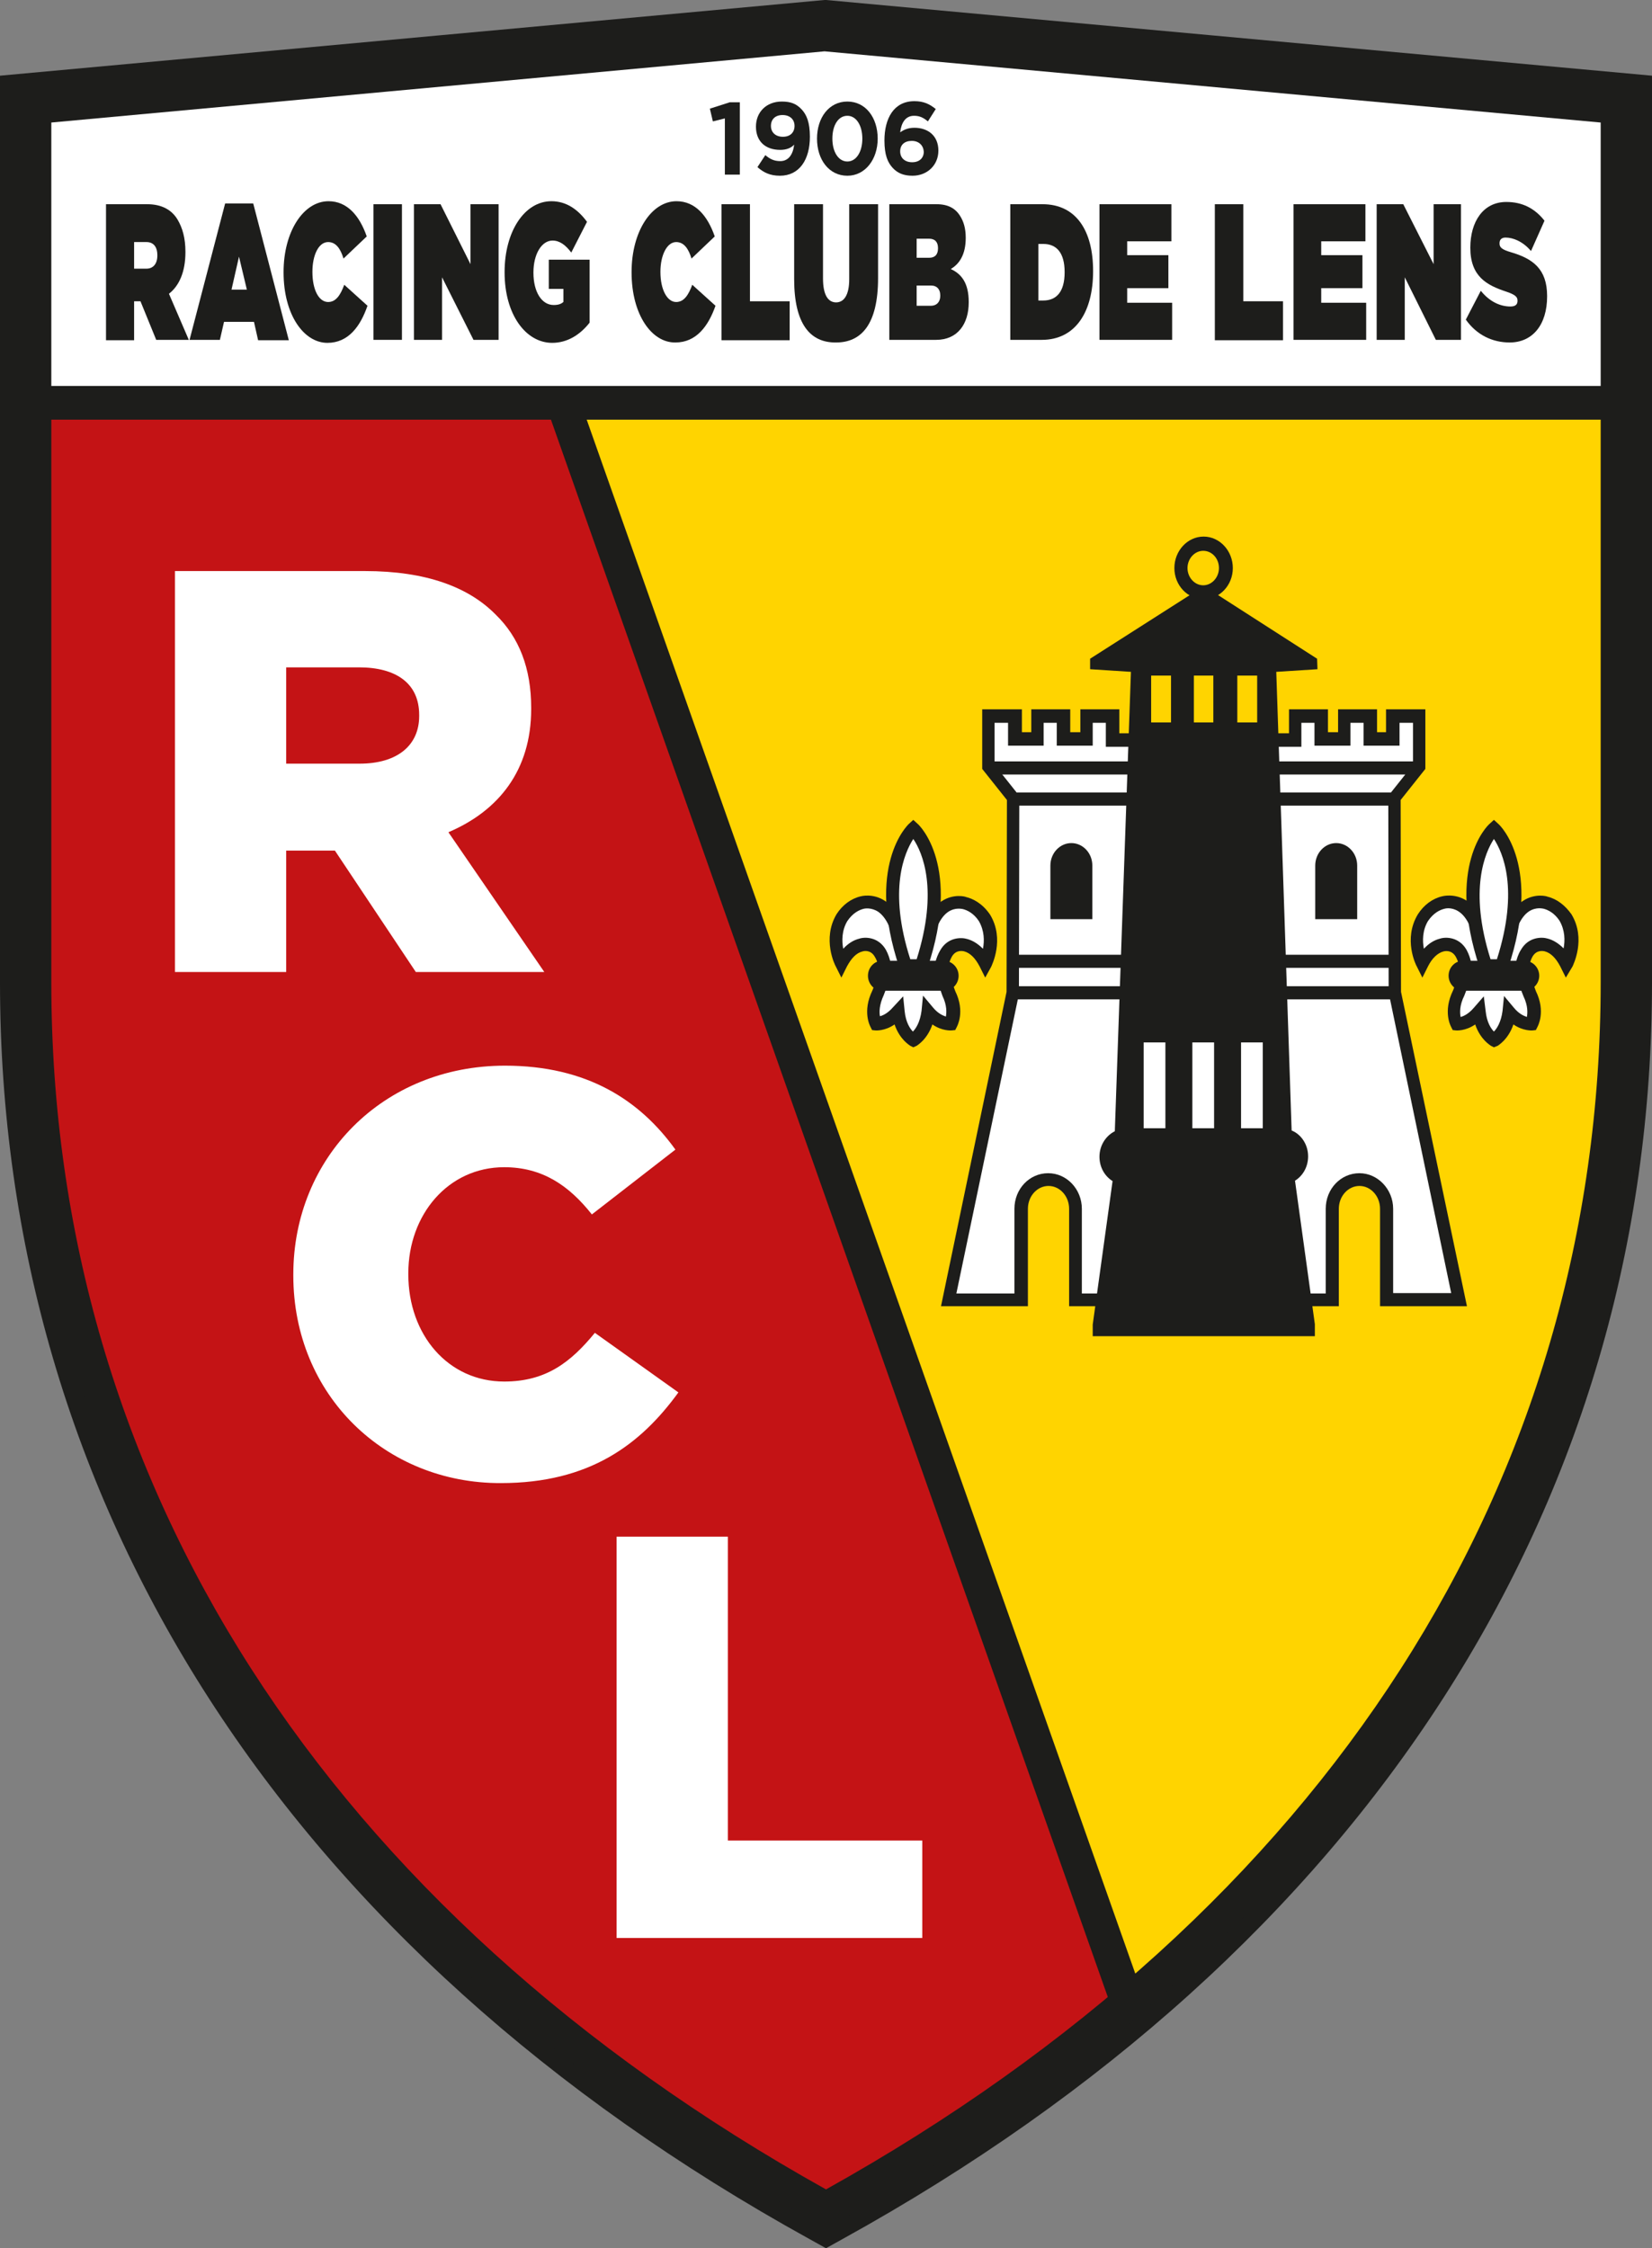
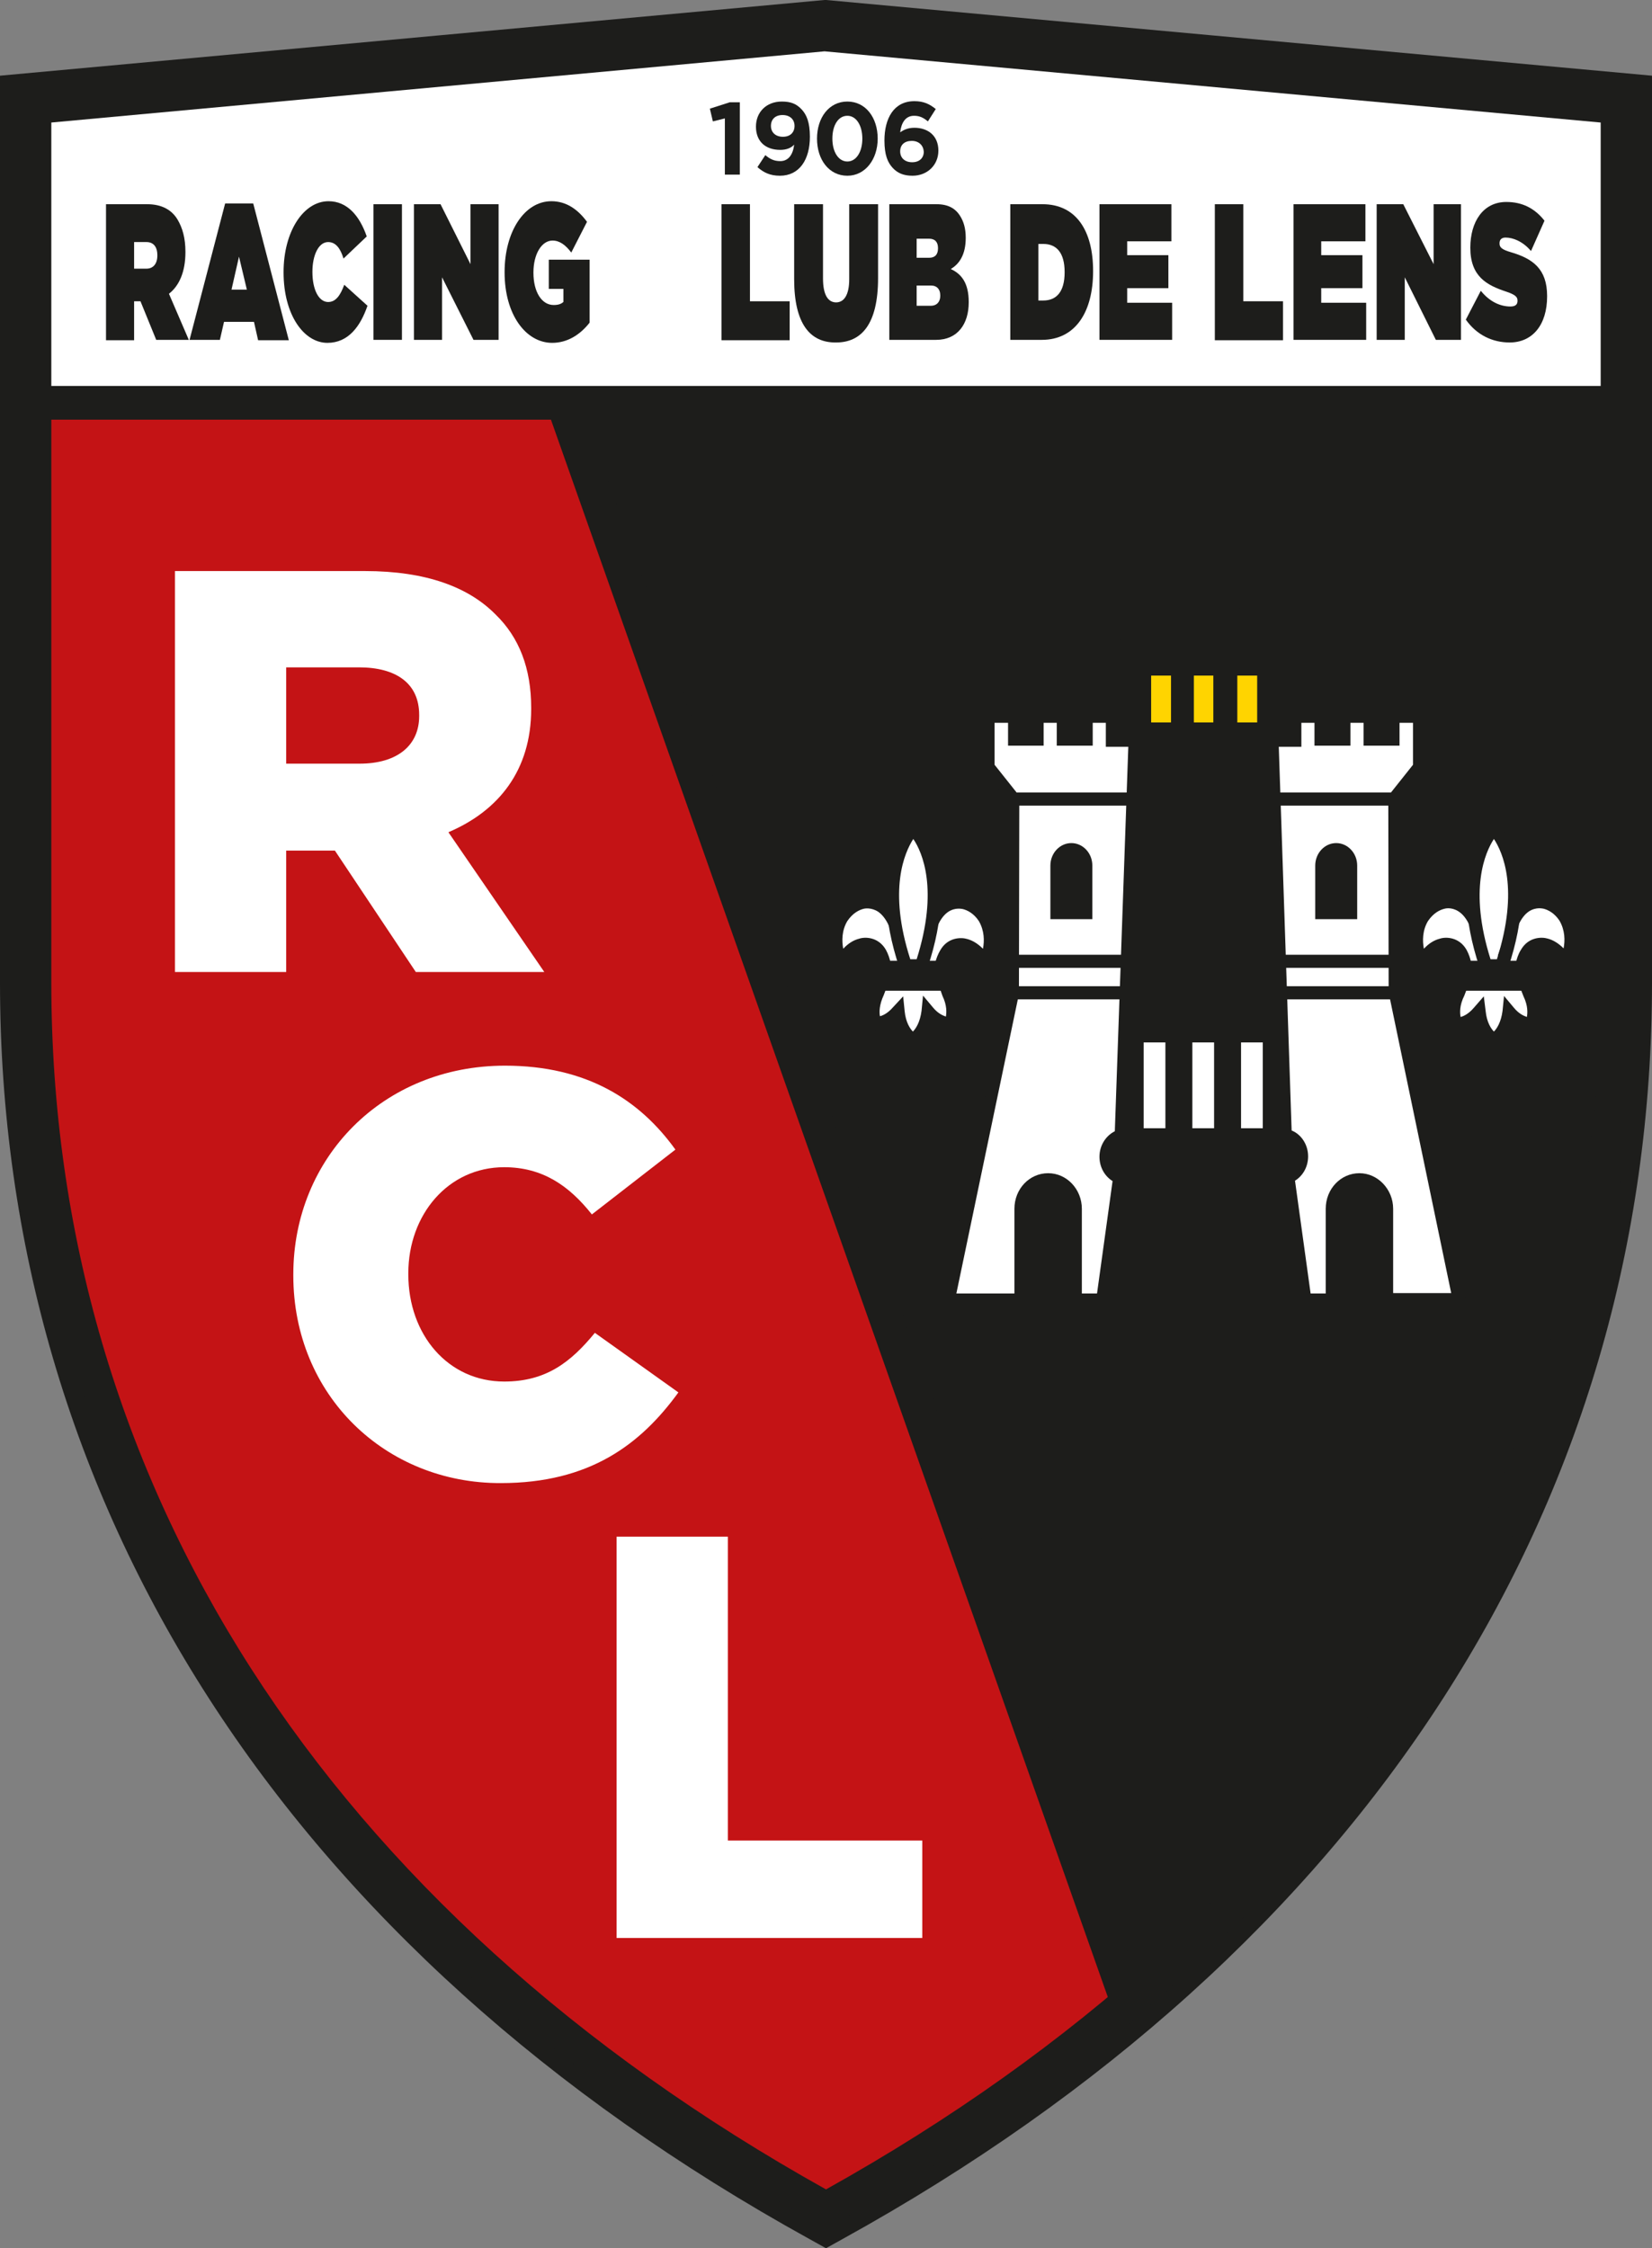
<svg xmlns="http://www.w3.org/2000/svg" version="1.1" id="Calque_1" x="0px" y="0px" viewBox="0 0 44.1 60" style="enable-background:new 0 0 44.1 60;" xml:space="preserve">
  <rect x="0" y="0" width="44.1" height="60" fill="#808080" stroke="none" />
  <style type="text/css">
	.st0{fill:#1D1D1B;}
	.st1{fill:#FFFFFF;}
	.st2{fill:#FFD400;}
	.st3{fill:#C41315;}
</style>
  <g>
    <g>
      <path class="st0" d="M22.05,59.46l-0.22-0.12C8.06,51.73,0.48,39.97,0.48,26.22V2.45l21.53-1.97l21.62,1.97v23.77    c0,13.75-7.59,25.51-21.36,33.12L22.05,59.46z" />
      <path class="st0" d="M22.05,60l-0.45-0.25C7.67,52.06,0,40.15,0,26.22V2.02L22.01,0l0.04,0L44.1,2.02v24.2    c0,13.93-7.67,25.84-21.6,33.53L22.05,60z M0.95,2.88v23.34c0,13.57,7.49,25.18,21.1,32.7c13.61-7.52,21.1-19.13,21.1-32.7V2.88    L22.01,0.95L0.95,2.88z" />
    </g>
    <polygon class="st1" points="22.05,0.92 0.92,2.86 0.92,10.75 43.17,10.75 43.17,2.86  " />
-     <path class="st2" d="M30.11,53.45c9.16-7.72,13.06-17.43,13.06-27.23V10.75H15.03L30.11,53.45z" />
    <path class="st3" d="M15.03,10.75H0.92v15.47c0,12.3,6.16,24.46,21.13,32.72c3.04-1.68,5.72-3.52,8.06-5.49L15.03,10.75z" />
    <rect x="22.12" y="9.46" transform="matrix(0.943 -0.333 0.333 0.943 -9.405 9.353)" class="st0" width="0.9" height="45.28" />
    <path class="st0" d="M22.05,59.46l-0.22-0.12C8.06,51.73,0.48,39.97,0.48,26.22V2.45l21.53-1.97l21.62,1.97v23.77   c0,13.75-7.59,25.51-21.36,33.12L22.05,59.46z M1.37,3.27v22.95c0,13.34,7.34,24.77,20.68,32.21   c13.34-7.44,20.68-18.87,20.68-32.21V3.27l-20.72-1.9L1.37,3.27z" />
    <rect x="0.92" y="10.3" class="st0" width="42.24" height="0.9" />
    <g>
      <g>
        <path class="st1" d="M23.56,26.19l-0.12,0.32c-0.24,0.49-0.05,0.81-0.05,0.81s0.3,0.03,0.6-0.32c0.06,0.57,0.4,0.75,0.4,0.75     s0.33-0.18,0.4-0.75c0.29,0.35,0.6,0.32,0.6,0.32s0.18-0.32-0.05-0.81l-0.12-0.32H23.56z" />
        <path class="st0" d="M24.38,27.95l-0.08-0.04c-0.01-0.01-0.28-0.16-0.42-0.57c-0.26,0.18-0.5,0.16-0.51,0.16l-0.09-0.01     l-0.04-0.08c-0.01-0.02-0.23-0.41,0.05-0.98l0.16-0.42h1.89l0.16,0.44c0.27,0.55,0.05,0.94,0.04,0.96l-0.04,0.08L25.4,27.5     c-0.01,0-0.25,0.02-0.51-0.16c-0.14,0.41-0.41,0.56-0.42,0.57L24.38,27.95z M24.11,26.59l0.04,0.4c0.03,0.29,0.14,0.46,0.22,0.54     c0.08-0.08,0.19-0.25,0.23-0.55l0.04-0.41l0.26,0.31c0.13,0.16,0.26,0.22,0.35,0.25c0.02-0.11,0.03-0.3-0.09-0.55l-0.08-0.23     h-1.41l-0.08,0.21c-0.12,0.26-0.12,0.45-0.1,0.56c0.09-0.02,0.22-0.09,0.35-0.24L24.11,26.59z" />
      </g>
      <g>
        <path class="st1" d="M25.12,25.85c0,0,0.04-0.24,0.14-0.41c0.19-0.32,0.52-0.22,0.52-0.22c0.16,0.04,0.36,0.16,0.53,0.49     c0,0,0.33-0.64-0.02-1.22c-0.16-0.23-0.36-0.36-0.54-0.4c0,0-0.85-0.26-1.05,1.24h-0.62c-0.2-1.5-1.05-1.24-1.05-1.24     c-0.19,0.04-0.39,0.17-0.54,0.4c-0.35,0.58-0.02,1.22-0.02,1.22c0.17-0.33,0.37-0.45,0.53-0.49c0,0,0.33-0.1,0.52,0.22     c0.1,0.17,0.14,0.41,0.14,0.41H25.12z" />
        <path class="st0" d="M26.3,26.09l-0.15-0.3c-0.12-0.23-0.26-0.36-0.41-0.4c-0.04-0.01-0.22-0.05-0.33,0.14     c-0.08,0.14-0.12,0.35-0.12,0.35l-0.02,0.15l-1.78,0l-0.02-0.15c0,0-0.03-0.21-0.12-0.35c-0.11-0.19-0.29-0.15-0.32-0.14     c-0.17,0.04-0.3,0.18-0.42,0.4l-0.15,0.3l-0.15-0.3c-0.02-0.03-0.37-0.73,0.02-1.39c0.16-0.25,0.39-0.42,0.65-0.48     c0,0,0.32-0.09,0.64,0.12c0.3,0.19,0.5,0.57,0.6,1.13h0.32c0.1-0.55,0.3-0.93,0.6-1.12c0.32-0.21,0.64-0.12,0.65-0.11     c0.17,0.04,0.43,0.16,0.64,0.47c0.4,0.66,0.04,1.36,0.03,1.39L26.3,26.09z M23.77,25.68h1.2c0.02-0.09,0.07-0.22,0.13-0.32     c0.2-0.35,0.56-0.35,0.72-0.3c0.15,0.04,0.29,0.13,0.42,0.26c0.04-0.21,0.04-0.48-0.11-0.74c-0.14-0.21-0.31-0.29-0.43-0.32     c-0.02,0-0.19-0.05-0.38,0.07c-0.23,0.15-0.39,0.51-0.46,1.03l-0.02,0.15h-0.92l-0.02-0.15c-0.07-0.52-0.23-0.87-0.46-1.03     c-0.19-0.12-0.36-0.08-0.37-0.08c-0.13,0.03-0.3,0.11-0.45,0.33c-0.15,0.25-0.15,0.53-0.11,0.74c0.13-0.14,0.27-0.23,0.43-0.27     c0.15-0.05,0.51-0.05,0.71,0.3C23.71,25.46,23.75,25.58,23.77,25.68z" />
      </g>
      <g>
        <path class="st1" d="M24.38,22.11c0,0-1.09,1.02-0.21,3.66h0.21h0.21C25.48,23.13,24.38,22.11,24.38,22.11z" />
        <path class="st0" d="M24.72,25.95h-0.67l-0.04-0.12c-0.91-2.72,0.21-3.8,0.25-3.84l0.12-0.11l0.12,0.11     c0.05,0.04,1.17,1.13,0.26,3.84L24.72,25.95z M24.3,25.6h0.17c0.59-1.86,0.15-2.86-0.09-3.21C24.15,22.75,23.7,23.74,24.3,25.6z" />
      </g>
      <g>
        <path class="st0" d="M25.2,25.78h-1.65c-0.14,0-0.25,0.12-0.25,0.26c0,0.14,0.11,0.26,0.25,0.26h1.65c0.14,0,0.25-0.12,0.25-0.26     C25.45,25.9,25.34,25.78,25.2,25.78z" />
        <path class="st0" d="M25.2,26.44h-1.65c-0.21,0-0.38-0.18-0.38-0.4c0-0.22,0.17-0.4,0.38-0.4h1.65c0.21,0,0.39,0.18,0.39,0.4     C25.59,26.26,25.42,26.44,25.2,26.44z M23.56,25.92c-0.06,0-0.11,0.06-0.11,0.12c0,0.07,0.05,0.12,0.11,0.12h1.65     c0.06,0,0.11-0.06,0.11-0.12c0-0.07-0.05-0.12-0.11-0.12H23.56z" />
      </g>
    </g>
    <g>
      <g>
        <path class="st1" d="M39.06,26.19l-0.12,0.32c-0.24,0.49-0.05,0.81-0.05,0.81s0.31,0.03,0.6-0.32c0.06,0.57,0.4,0.75,0.4,0.75     s0.33-0.18,0.4-0.75c0.29,0.35,0.6,0.32,0.6,0.32s0.19-0.32-0.05-0.81l-0.12-0.32H39.06z" />
        <path class="st0" d="M39.88,27.95l-0.08-0.04c-0.01-0.01-0.28-0.16-0.42-0.57c-0.26,0.18-0.5,0.16-0.51,0.16l-0.09-0.01     l-0.04-0.08c-0.01-0.02-0.23-0.41,0.05-0.98l0.16-0.42h1.89l0.16,0.44c0.27,0.55,0.05,0.94,0.04,0.96l-0.04,0.08l-0.09,0.01     c-0.01,0-0.25,0.02-0.51-0.16c-0.14,0.41-0.41,0.56-0.42,0.57L39.88,27.95z M39.61,26.59l0.05,0.4c0.03,0.29,0.14,0.46,0.22,0.54     c0.08-0.08,0.19-0.25,0.23-0.55l0.04-0.4l0.26,0.31c0.13,0.16,0.26,0.22,0.35,0.25c0.02-0.11,0.03-0.3-0.09-0.55l-0.09-0.23     h-1.41l-0.08,0.21c-0.13,0.26-0.12,0.45-0.1,0.57c0.09-0.02,0.22-0.09,0.35-0.24L39.61,26.59z" />
      </g>
      <g>
        <path class="st1" d="M40.62,25.85c0,0,0.04-0.24,0.14-0.41c0.19-0.32,0.52-0.22,0.52-0.22c0.16,0.04,0.35,0.16,0.52,0.49     c0,0,0.33-0.64-0.02-1.22c-0.15-0.23-0.35-0.36-0.54-0.4c0,0-0.85-0.26-1.06,1.24h-0.62c-0.2-1.5-1.05-1.24-1.05-1.24     c-0.19,0.04-0.39,0.17-0.54,0.4c-0.35,0.58-0.02,1.22-0.02,1.22c0.17-0.33,0.37-0.45,0.53-0.49c0,0,0.33-0.1,0.52,0.22     c0.1,0.17,0.14,0.41,0.14,0.41H40.62z" />
        <path class="st0" d="M41.8,26.09l-0.15-0.3c-0.12-0.23-0.26-0.36-0.41-0.4c-0.04-0.01-0.22-0.05-0.33,0.14     c-0.08,0.14-0.11,0.35-0.11,0.35l-0.02,0.15l-1.78,0l-0.02-0.15c0,0-0.04-0.21-0.12-0.35c-0.12-0.2-0.31-0.14-0.32-0.14     c-0.16,0.04-0.31,0.18-0.42,0.4l-0.15,0.3l-0.15-0.3c-0.02-0.03-0.37-0.73,0.03-1.39c0.16-0.25,0.39-0.42,0.65-0.48     c0,0,0.32-0.09,0.64,0.11c0.3,0.19,0.5,0.57,0.6,1.13h0.32c0.1-0.55,0.3-0.93,0.6-1.12c0.32-0.21,0.64-0.12,0.65-0.11     c0.25,0.06,0.47,0.23,0.64,0.47c0.4,0.66,0.04,1.36,0.03,1.39L41.8,26.09z M39.27,25.68h1.2c0.02-0.09,0.06-0.22,0.13-0.33     c0.2-0.35,0.56-0.35,0.72-0.3c0.15,0.04,0.29,0.13,0.42,0.26c0.04-0.21,0.04-0.48-0.11-0.74c-0.14-0.21-0.31-0.29-0.43-0.32     c-0.02,0-0.19-0.05-0.38,0.07c-0.23,0.15-0.39,0.51-0.46,1.03l-0.02,0.15h-0.92l-0.02-0.15c-0.07-0.52-0.23-0.88-0.47-1.03     c-0.19-0.12-0.36-0.07-0.36-0.07c-0.13,0.03-0.3,0.11-0.45,0.33c-0.15,0.25-0.15,0.53-0.11,0.74c0.13-0.14,0.27-0.23,0.43-0.27     c0.15-0.05,0.51-0.05,0.71,0.3C39.21,25.46,39.25,25.58,39.27,25.68z" />
      </g>
      <g>
-         <path class="st1" d="M39.88,22.11c0,0-1.09,1.02-0.21,3.66h0.21h0.21C40.97,23.13,39.88,22.11,39.88,22.11z" />
+         <path class="st1" d="M39.88,22.11c0,0-1.09,1.02-0.21,3.66h0.21C40.97,23.13,39.88,22.11,39.88,22.11z" />
        <path class="st0" d="M40.21,25.95h-0.67l-0.04-0.12c-0.91-2.72,0.21-3.8,0.26-3.84l0.12-0.11L40,21.99     c0.05,0.04,1.17,1.13,0.26,3.84L40.21,25.95z M39.79,25.6h0.17c0.6-1.88,0.15-2.86-0.08-3.21C39.65,22.74,39.2,23.74,39.79,25.6z     " />
      </g>
      <g>
        <path class="st0" d="M40.7,25.78h-1.64c-0.14,0-0.25,0.12-0.25,0.26c0,0.14,0.11,0.26,0.25,0.26h1.64c0.14,0,0.25-0.12,0.25-0.26     C40.95,25.9,40.84,25.78,40.7,25.78z" />
        <path class="st0" d="M40.7,26.44h-1.64c-0.21,0-0.39-0.18-0.39-0.4c0-0.22,0.17-0.4,0.39-0.4h1.64c0.21,0,0.39,0.18,0.39,0.4     C41.09,26.26,40.91,26.44,40.7,26.44z M39.06,25.92c-0.06,0-0.11,0.06-0.11,0.12c0,0.07,0.05,0.12,0.11,0.12h1.64     c0.06,0,0.11-0.06,0.11-0.12c0-0.07-0.05-0.12-0.11-0.12H39.06z" />
      </g>
    </g>
    <g>
      <g>
        <path class="st1" d="M35.56,34.68v-2.43c0-0.43,0.32-0.78,0.73-0.78c0.4,0,0.72,0.35,0.72,0.78v2.43h1.93l-1.71-8.2l-0.01-5.19     l0.66-0.83v-1.35h-0.71v0.61h-0.6v-0.61h-0.7v0.61h-0.62v-0.61h-0.69v0.64H29.7v-0.64H29v0.61h-0.62v-0.61h-0.7v0.61h-0.6v-0.61     h-0.71v1.35l0.66,0.83l-0.01,5.19l-1.71,8.2h1.93v-2.43c0-0.43,0.32-0.78,0.73-0.78c0.4,0,0.73,0.35,0.73,0.78v2.43H35.56z" />
        <path class="st0" d="M39.16,34.86h-2.32v-2.6c0-0.34-0.25-0.61-0.55-0.61c-0.3,0-0.55,0.27-0.55,0.61v2.6h-7.2v-2.6     c0-0.34-0.25-0.61-0.55-0.61s-0.55,0.27-0.55,0.61v2.6h-2.32l1.75-8.39l0.01-5.12l-0.66-0.83v-1.59h1.06v0.61h0.25v-0.61h1.04     v0.61h0.27v-0.61h1.04v0.64h4.53v-0.64h1.04v0.61h0.27v-0.61h1.04v0.61H37v-0.61h1.05v1.59l-0.66,0.83l0.01,5.12L39.16,34.86z      M37.19,34.51h1.55l-1.67-8.02l-0.01-5.25l0.66-0.83v-1.12h-0.36v0.61H36.4v-0.61h-0.35v0.61h-0.96v-0.61h-0.35v0.64h-5.22v-0.64     h-0.35v0.61h-0.96v-0.61h-0.35v0.61h-0.95v-0.61h-0.36v1.12l0.66,0.83l-0.01,5.29l-1.67,7.99h1.55v-2.26     c0-0.53,0.4-0.95,0.9-0.95c0.5,0,0.9,0.43,0.9,0.95v2.26h6.51v-2.26c0-0.53,0.4-0.95,0.9-0.95c0.49,0,0.9,0.43,0.9,0.95V34.51z" />
      </g>
      <path class="st0" d="M35.11,24.53V23.1c0-0.33,0.25-0.6,0.56-0.6c0.31,0,0.56,0.27,0.56,0.6v1.43H35.11z" />
      <rect x="27.04" y="26.32" class="st0" width="10.17" height="0.35" />
      <path class="st0" d="M35.1,35.34l-0.53-3.83c0.21-0.13,0.35-0.37,0.35-0.65c0-0.32-0.19-0.59-0.44-0.69l-0.41-12.24l1.1-0.07    l-0.01-0.28l-3.02-1.94l-3.04,1.94v0.28l1.09,0.07l-0.43,12.26c-0.24,0.12-0.41,0.38-0.41,0.68c0,0.28,0.14,0.52,0.35,0.65    l-0.53,3.83v0.31h5.93L35.1,35.34z" />
      <rect x="30.73" y="18.03" class="st2" width="0.53" height="1.25" />
      <rect x="31.87" y="18.03" class="st2" width="0.52" height="1.25" />
      <rect x="33.03" y="18.03" class="st2" width="0.53" height="1.25" />
      <path class="st0" d="M31.35,15.16c0,0.46,0.35,0.83,0.78,0.83c0.43,0,0.78-0.37,0.78-0.83c0-0.46-0.35-0.84-0.78-0.84    C31.7,14.32,31.35,14.7,31.35,15.16z M31.7,15.16c0-0.25,0.19-0.46,0.42-0.46c0.23,0,0.42,0.2,0.42,0.46    c0,0.25-0.19,0.46-0.42,0.46C31.89,15.62,31.7,15.41,31.7,15.16z" />
      <rect x="30.53" y="27.82" class="st1" width="0.58" height="2.29" />
      <rect x="33.13" y="27.82" class="st1" width="0.58" height="2.29" />
      <rect x="31.83" y="27.82" class="st1" width="0.58" height="2.29" />
      <g>
        <line class="st1" x1="26.4" y1="20.49" x2="37.85" y2="20.49" />
-         <rect x="26.4" y="20.32" class="st0" width="11.45" height="0.35" />
      </g>
      <g>
        <line class="st1" x1="27.02" y1="21.32" x2="37.21" y2="21.32" />
        <rect x="27.02" y="21.15" class="st0" width="10.19" height="0.35" />
      </g>
      <g>
        <line class="st1" x1="27.02" y1="25.66" x2="37.21" y2="25.66" />
        <rect x="27.02" y="25.48" class="st0" width="10.19" height="0.35" />
      </g>
      <path class="st0" d="M29.16,24.53V23.1c0-0.33-0.25-0.6-0.56-0.6c-0.31,0-0.56,0.27-0.56,0.6v1.43H29.16z" />
    </g>
    <path class="st1" d="M4.67,15.24h5.07c1.64,0,2.77,0.43,3.49,1.16c0.63,0.61,0.95,1.44,0.95,2.49v0.03c0,1.64-0.87,2.72-2.21,3.29   l2.56,3.73H11.1l-2.16-3.24H8.91H7.64v3.24H4.67V15.24z M9.6,20.38c1.01,0,1.59-0.49,1.59-1.27v-0.03c0-0.84-0.61-1.27-1.61-1.27   H7.64v2.57H9.6z" />
    <path class="st1" d="M7.83,34.04v-0.03c0-3.12,2.4-5.57,5.65-5.57c2.19,0,3.6,0.92,4.55,2.24l-2.23,1.73   c-0.61-0.77-1.32-1.26-2.34-1.26c-1.5,0-2.56,1.27-2.56,2.83v0.03c0,1.61,1.06,2.86,2.56,2.86c1.12,0,1.78-0.52,2.42-1.3l2.23,1.59   c-1.01,1.39-2.37,2.42-4.74,2.42C10.29,39.59,7.83,37.24,7.83,34.04z" />
    <path class="st1" d="M16.46,41.01h2.97v8.11h5.19v2.6h-8.16V41.01z" />
    <g>
      <path class="st0" d="M19.48,2.73h0.27v1.93h-0.4v-1.5l-0.32,0.08l-0.08-0.34L19.48,2.73z" />
      <path class="st0" d="M20.82,4.69c-0.27,0-0.44-0.09-0.6-0.23l0.21-0.32c0.13,0.11,0.24,0.16,0.4,0.16c0.22,0,0.34-0.18,0.37-0.44    C21.12,3.95,20.99,4,20.83,4c-0.4,0-0.65-0.23-0.65-0.62c0-0.39,0.28-0.67,0.69-0.67c0.24,0,0.39,0.06,0.53,0.21    c0.13,0.14,0.22,0.34,0.22,0.73C21.62,4.26,21.34,4.69,20.82,4.69z M20.89,3.07c-0.2,0-0.31,0.12-0.31,0.29    c0,0.17,0.12,0.29,0.32,0.29c0.2,0,0.31-0.12,0.31-0.29C21.21,3.19,21.09,3.07,20.89,3.07z" />
      <path class="st0" d="M22.62,4.69c-0.49,0-0.81-0.43-0.81-0.99c0-0.56,0.32-0.99,0.81-0.99c0.49,0,0.81,0.43,0.81,0.99    C23.43,4.25,23.1,4.69,22.62,4.69z M22.62,3.09c-0.24,0-0.4,0.25-0.4,0.61c0,0.35,0.16,0.61,0.4,0.61c0.24,0,0.4-0.26,0.4-0.61    C23.02,3.35,22.86,3.09,22.62,3.09z" />
      <path class="st0" d="M24.77,3.24c-0.12-0.1-0.22-0.15-0.37-0.15c-0.23,0-0.34,0.19-0.37,0.44c0.09-0.06,0.2-0.12,0.38-0.12    c0.36,0,0.64,0.21,0.64,0.61c0,0.39-0.3,0.67-0.69,0.67c-0.24,0-0.4-0.07-0.53-0.21c-0.13-0.14-0.22-0.34-0.22-0.73    c0-0.59,0.25-1.05,0.8-1.05c0.25,0,0.41,0.08,0.57,0.21L24.77,3.24z M24.34,3.76c-0.2,0-0.31,0.11-0.31,0.28    c0,0.17,0.12,0.29,0.32,0.29c0.2,0,0.31-0.12,0.31-0.28C24.65,3.88,24.53,3.76,24.34,3.76z" />
    </g>
    <path class="st0" d="M2.83,5.45h1.1c0.4,0,0.66,0.16,0.81,0.41c0.13,0.22,0.21,0.49,0.21,0.86v0.01c0,0.53-0.17,0.9-0.44,1.11   l0.53,1.23H4.17L3.75,8.04H3.74H3.58v1.04H2.83V5.45z M3.91,7.17c0.18,0,0.29-0.13,0.29-0.35V6.81c0-0.23-0.11-0.35-0.29-0.35H3.58   v0.71H3.91z" />
    <path class="st0" d="M6.01,5.43h0.75l0.95,3.65H6.89L6.78,8.59H5.98L5.87,9.07H5.06L6.01,5.43z M6.59,7.73L6.38,6.85L6.18,7.73   H6.59z" />
    <path class="st0" d="M7.57,7.27V7.26c0-1.08,0.53-1.89,1.2-1.89c0.5,0,0.83,0.39,1.02,0.94L9.17,6.9c-0.08-0.26-0.2-0.44-0.41-0.44   c-0.26,0-0.42,0.36-0.42,0.79v0.01c0,0.47,0.17,0.8,0.42,0.8c0.21,0,0.33-0.19,0.43-0.46l0.62,0.56C9.62,8.71,9.3,9.15,8.74,9.15   C8.11,9.15,7.57,8.4,7.57,7.27z" />
    <path class="st0" d="M9.97,5.45h0.76v3.62H9.97V5.45z" />
    <path class="st0" d="M11.05,5.45h0.71l0.8,1.6v-1.6h0.75v3.62h-0.67L11.8,7.4v1.67h-0.75V5.45z" />
    <path class="st0" d="M13.47,7.27V7.26c0-1.08,0.53-1.89,1.25-1.89c0.39,0,0.7,0.21,0.95,0.55l-0.42,0.82   c-0.15-0.2-0.31-0.32-0.5-0.32c-0.29,0-0.51,0.36-0.51,0.85v0.01c0,0.51,0.22,0.86,0.54,0.86c0.13,0,0.2-0.03,0.26-0.08V7.71h-0.39   V6.93h1.09v1.68c-0.25,0.32-0.59,0.54-1,0.54C14.04,9.15,13.47,8.4,13.47,7.27z" />
-     <path class="st0" d="M16.86,7.27V7.26c0-1.08,0.53-1.89,1.2-1.89c0.5,0,0.83,0.39,1.02,0.94L18.46,6.9   c-0.08-0.26-0.2-0.44-0.41-0.44c-0.25,0-0.42,0.36-0.42,0.79v0.01c0,0.47,0.18,0.8,0.42,0.8c0.21,0,0.33-0.19,0.43-0.46l0.62,0.56   c-0.19,0.54-0.51,0.98-1.07,0.98C17.4,9.15,16.86,8.4,16.86,7.27z" />
    <path class="st0" d="M19.26,5.45h0.76v2.59h1.06v1.04h-1.82V5.45z" />
    <path class="st0" d="M21.2,7.45v-2h0.77v1.98c0,0.45,0.14,0.64,0.35,0.64c0.2,0,0.35-0.18,0.35-0.62V5.45h0.77v1.97   c0,1.24-0.45,1.72-1.12,1.72C21.63,9.15,21.2,8.65,21.2,7.45z" />
    <path class="st0" d="M23.73,5.45H25c0.31,0,0.51,0.11,0.64,0.33c0.08,0.13,0.14,0.31,0.14,0.56v0.01c0,0.43-0.16,0.69-0.4,0.83   c0.29,0.13,0.48,0.38,0.48,0.88v0.01c0,0.58-0.3,1-0.87,1h-1.25V5.45z M24.8,6.88c0.16,0,0.24-0.09,0.24-0.25V6.62   c0-0.16-0.08-0.25-0.24-0.25h-0.33v0.51H24.8z M24.85,8.16c0.16,0,0.25-0.11,0.25-0.26V7.88c0-0.15-0.08-0.26-0.25-0.26h-0.38v0.54   H24.85z" />
    <path class="st0" d="M26.97,5.45h0.86c0.9,0,1.35,0.71,1.35,1.78v0.01c0,1.07-0.46,1.83-1.37,1.83h-0.84V5.45z M27.85,8.02   c0.35,0,0.57-0.23,0.57-0.75V7.26c0-0.52-0.22-0.75-0.57-0.75h-0.13v1.51H27.85z" />
    <path class="st0" d="M29.34,5.45h1.93v0.99h-1.18v0.37h1.1v0.88h-1.1v0.39h1.2v0.99h-1.94V5.45z" />
    <path class="st0" d="M32.44,5.45h0.75v2.59h1.06v1.04h-1.82V5.45z" />
    <path class="st0" d="M34.52,5.45h1.93v0.99h-1.18v0.37h1.1v0.88h-1.1v0.39h1.2v0.99h-1.94V5.45z" />
    <path class="st0" d="M36.75,5.45h0.71l0.81,1.6v-1.6H39v3.62h-0.67L37.5,7.4v1.67h-0.75V5.45z" />
    <path class="st0" d="M39.13,8.53l0.4-0.77c0.24,0.3,0.53,0.42,0.79,0.42c0.14,0,0.19-0.06,0.19-0.15V8.02   c0-0.1-0.07-0.16-0.31-0.24c-0.51-0.17-0.95-0.4-0.95-1.17V6.61c0-0.69,0.34-1.22,0.96-1.22c0.43,0,0.76,0.17,1.02,0.5L40.87,6.7   c-0.21-0.25-0.47-0.36-0.68-0.36c-0.11,0-0.16,0.06-0.16,0.15V6.5c0,0.1,0.06,0.16,0.3,0.23c0.58,0.17,0.97,0.44,0.97,1.17v0.01   c0,0.76-0.39,1.23-1,1.23C39.84,9.14,39.42,8.94,39.13,8.53z" />
  </g>
</svg>